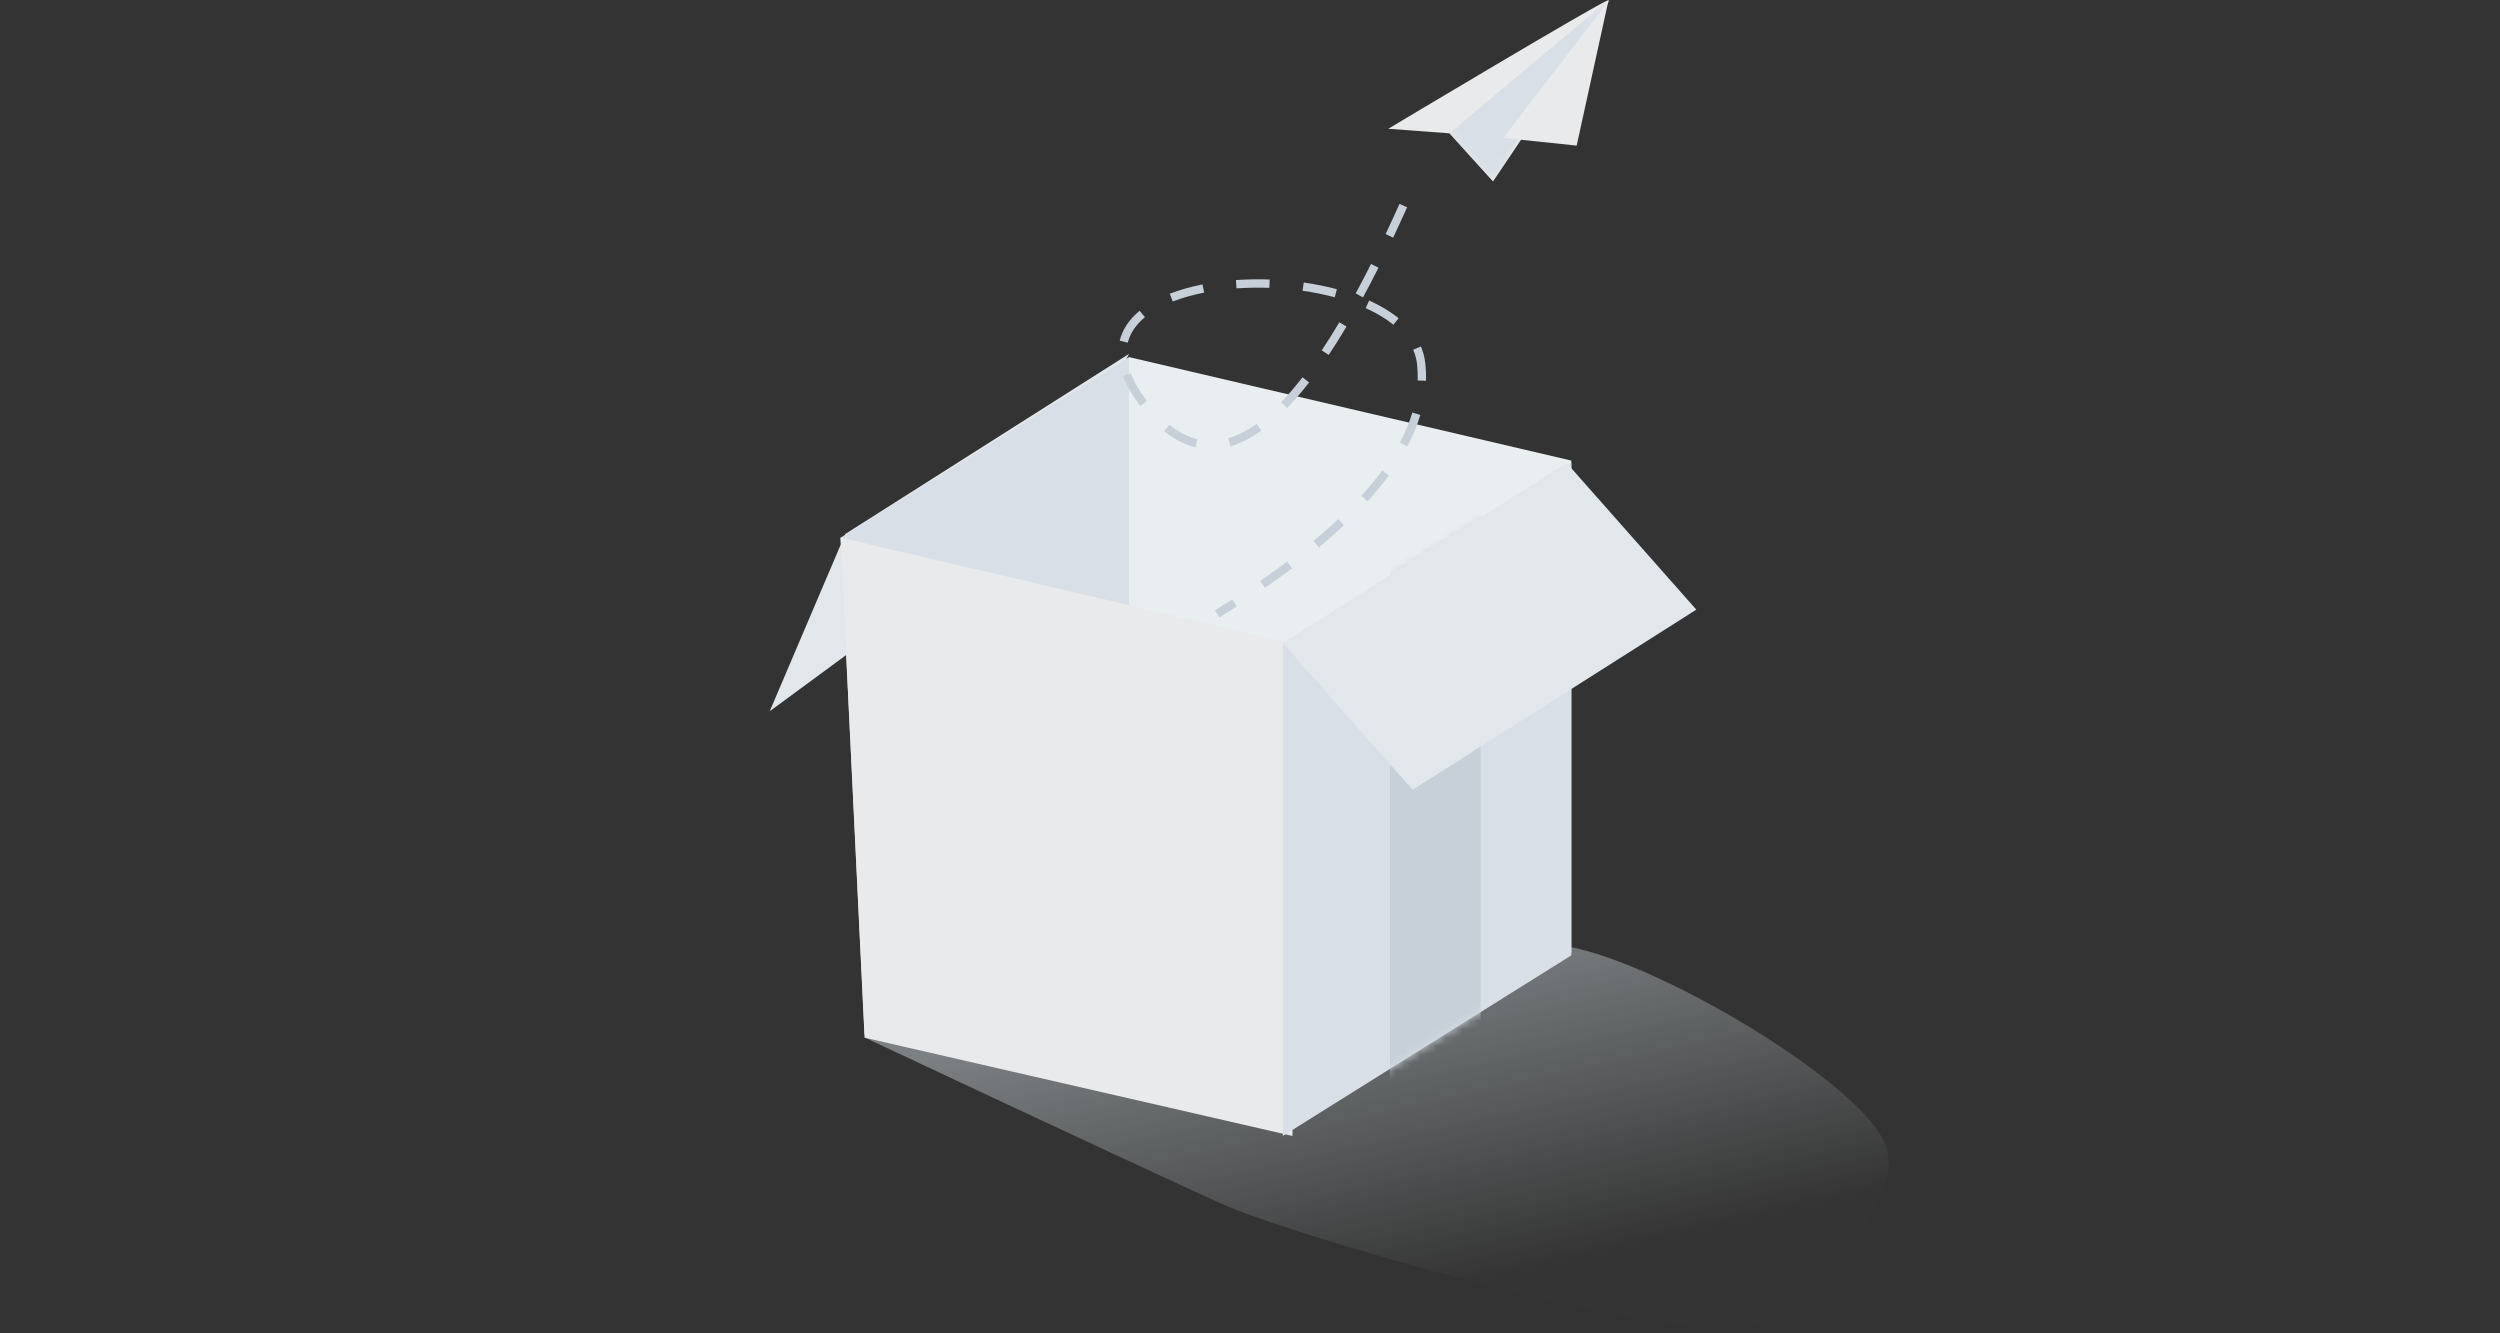
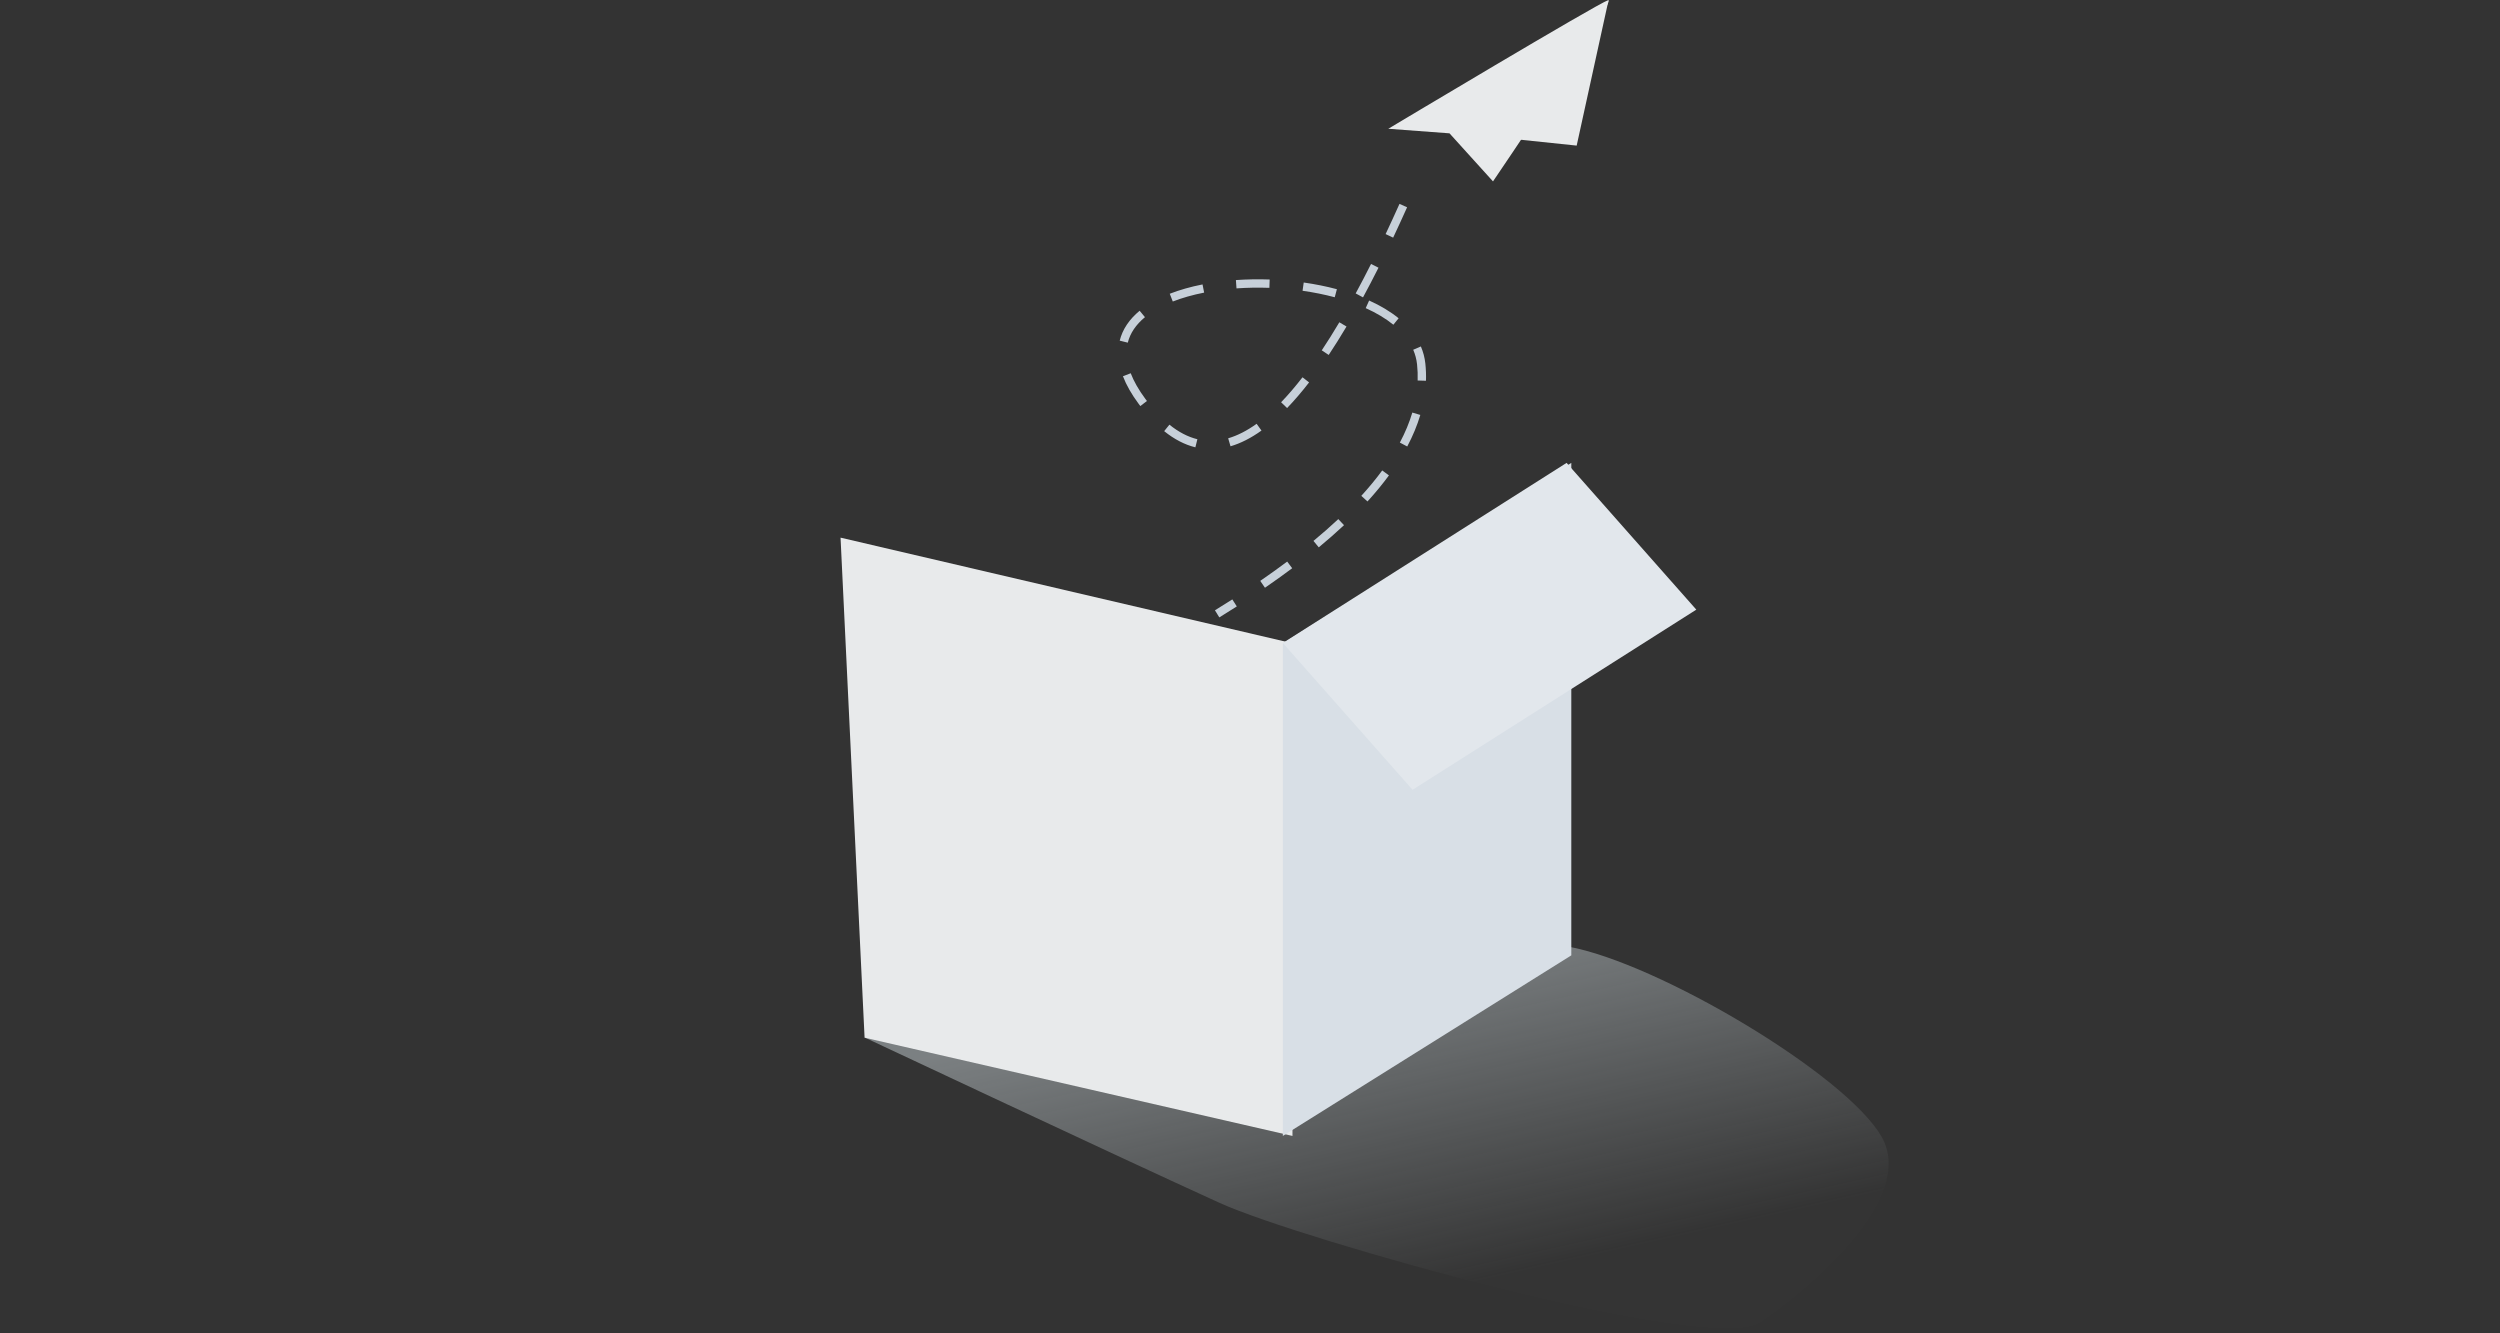
<svg xmlns="http://www.w3.org/2000/svg" width="300" height="160" viewBox="0 0 300 160" fill="none">
  <rect x="0" y="0" width="300" height="160" fill="#333333" stroke="none" />
  <path opacity="0.5" d="M103.75 124.499C103.75 124.499 134.261 138.846 146.365 144.352C155.953 148.713 205.321 162.664 211.203 158.699C217.084 154.733 230.069 143.849 225.783 136.392C221.496 128.935 198.95 115.545 188.167 113.589C177.385 111.633 146.554 120.526 146.554 120.526L120.255 125.042L103.75 124.499Z" fill="url(#paint0_linear_801_8325)" />
-   <path d="M126.365 60.352L92.365 85.352L101.431 64.082L135.48 42.466L126.365 60.352Z" fill="#E2E7EC" />
-   <path d="M100.865 64.521L135.481 42.852V101.951L103.75 124.198L100.865 64.521Z" fill="#D8DFE6" />
-   <path d="M135.48 42.852L188.557 55.269V114.39L135.48 101.973V42.852Z" fill="#E9EFF1" />
  <path d="M100.865 64.518L155.096 77.191V136.312L103.75 124.522L100.865 64.518Z" fill="#E8EAEB" />
  <path d="M153.941 77.213L188.557 55.543V114.642L153.941 136.312V77.213Z" fill="#D8DFE6" />
  <mask id="mask0_801_8325" style="mask-type:luminance" maskUnits="userSpaceOnUse" x="153" y="55" width="36" height="82">
-     <path d="M153.941 77.213L188.557 55.543V114.642L153.941 136.312V77.213Z" fill="white" />
-   </mask>
+     </mask>
  <g mask="url(#mask0_801_8325)">
    <rect x="166.799" y="50.617" width="10.879" height="90.619" fill="#C7D0D9" />
  </g>
-   <path d="M169.507 94.774L203.557 73.157L187.991 55.543L153.941 77.16L169.507 94.774Z" fill="#E2E7EC" />
+   <path d="M169.507 94.774L203.557 73.157L187.991 55.543L153.941 77.16L169.507 94.774" fill="#E2E7EC" />
  <path fill-rule="evenodd" clip-rule="evenodd" d="M192.981 0.02C191.766 0.392 166.594 15.452 166.594 15.452L173.94 16L179.16 21.768C179.16 21.768 194.197 -0.352 192.981 0.02Z" fill="#E8EAEB" />
  <mask id="mask1_801_8325" style="mask-type:luminance" maskUnits="userSpaceOnUse" x="166" y="0" width="28" height="22">
    <path fill-rule="evenodd" clip-rule="evenodd" d="M192.981 0.02C191.766 0.392 166.594 15.452 166.594 15.452L173.94 16L179.16 21.768C179.16 21.768 194.197 -0.352 192.981 0.02Z" fill="white" />
  </mask>
  <g mask="url(#mask1_801_8325)">
-     <path fill-rule="evenodd" clip-rule="evenodd" d="M173.94 15.999L192.981 0.019L179.16 21.768L173.94 15.999Z" fill="#D8DFE6" />
-   </g>
+     </g>
  <path fill-rule="evenodd" clip-rule="evenodd" d="M189.201 17.472L180.374 16.55L192.991 0.176L189.201 17.472Z" fill="#E8EAEB" />
  <path d="M148.417 72.769C147.733 73.208 147.033 73.648 146.317 74.088L145.793 73.236C146.503 72.799 147.199 72.363 147.878 71.928L148.417 72.769ZM155.062 68.189C154.024 68.966 152.934 69.746 151.795 70.53L151.229 69.707C152.357 68.93 153.436 68.157 154.464 67.388L155.062 68.189ZM161.281 63.02C160.34 63.903 159.33 64.79 158.253 65.682L157.615 64.911C158.677 64.032 159.67 63.159 160.597 62.291L161.281 63.02ZM166.673 57.046C165.912 58.083 165.053 59.126 164.097 60.175L163.357 59.501C164.29 58.477 165.127 57.462 165.867 56.454L166.673 57.046ZM140.329 50.96C141.429 51.847 142.547 52.428 143.685 52.708L143.445 53.679C142.159 53.362 140.91 52.713 139.701 51.738L140.329 50.96ZM170.438 49.792C170.065 51.045 169.542 52.308 168.868 53.579L167.984 53.11C168.628 51.896 169.126 50.695 169.479 49.507L170.438 49.792ZM151.378 51.667C150.122 52.567 148.883 53.197 147.662 53.555L147.381 52.596C148.488 52.272 149.626 51.692 150.795 50.855L151.378 51.667ZM157.091 45.888C156.201 47.037 155.322 48.063 154.452 48.965L153.732 48.27C154.576 47.396 155.431 46.397 156.3 45.275L157.091 45.888ZM135.686 44.79C136.058 45.761 136.643 46.789 137.448 47.873C137.51 47.956 137.572 48.038 137.634 48.119L136.839 48.727C136.774 48.642 136.71 48.556 136.646 48.47C135.789 47.317 135.159 46.21 134.752 45.148L135.686 44.79ZM170.505 41.575C170.785 42.227 170.965 42.909 171.041 43.616C171.115 44.305 171.14 44.997 171.117 45.692L170.118 45.66C170.139 45.011 170.116 44.365 170.047 43.723C169.982 43.115 169.827 42.531 169.586 41.971L170.505 41.575ZM161.582 39.183C160.863 40.395 160.15 41.532 159.444 42.594L158.611 42.041C159.308 40.994 160.011 39.871 160.722 38.673L161.582 39.183ZM137.395 38.06C136.314 38.953 135.619 39.977 135.336 41.119L134.365 40.878C134.703 39.515 135.52 38.311 136.757 37.289L137.395 38.06ZM164.296 36.062C165.659 36.677 166.848 37.389 167.834 38.191L167.203 38.967C166.289 38.223 165.173 37.555 163.885 36.975L164.296 36.062ZM144.497 35.113C143.125 35.384 141.86 35.742 140.734 36.182L140.371 35.25C141.554 34.788 142.876 34.413 144.304 34.132L144.497 35.113ZM165.418 32.125C164.794 33.365 164.175 34.552 163.561 35.685L162.682 35.209C163.291 34.084 163.906 32.907 164.525 31.676L165.418 32.125ZM156.447 33.901C157.826 34.098 159.163 34.367 160.427 34.705L160.169 35.671C158.944 35.343 157.647 35.082 156.307 34.892L156.447 33.901ZM152.361 33.541L152.326 34.541C150.996 34.494 149.67 34.516 148.379 34.606L148.309 33.608C149.635 33.515 150.996 33.492 152.361 33.541ZM168.852 24.873C168.29 26.128 167.732 27.343 167.178 28.517L166.273 28.089C166.825 26.922 167.38 25.714 167.939 24.465L168.852 24.873Z" fill="#C7D0D9" />
  <defs>
    <linearGradient id="paint0_linear_801_8325" x1="99.267" y1="129.474" x2="108.142" y2="169.276" gradientUnits="userSpaceOnUse">
      <stop stop-color="#C4CDD1" />
      <stop offset="1" stop-color="#C6CFD3" stop-opacity="0.01" />
    </linearGradient>
  </defs>
</svg>